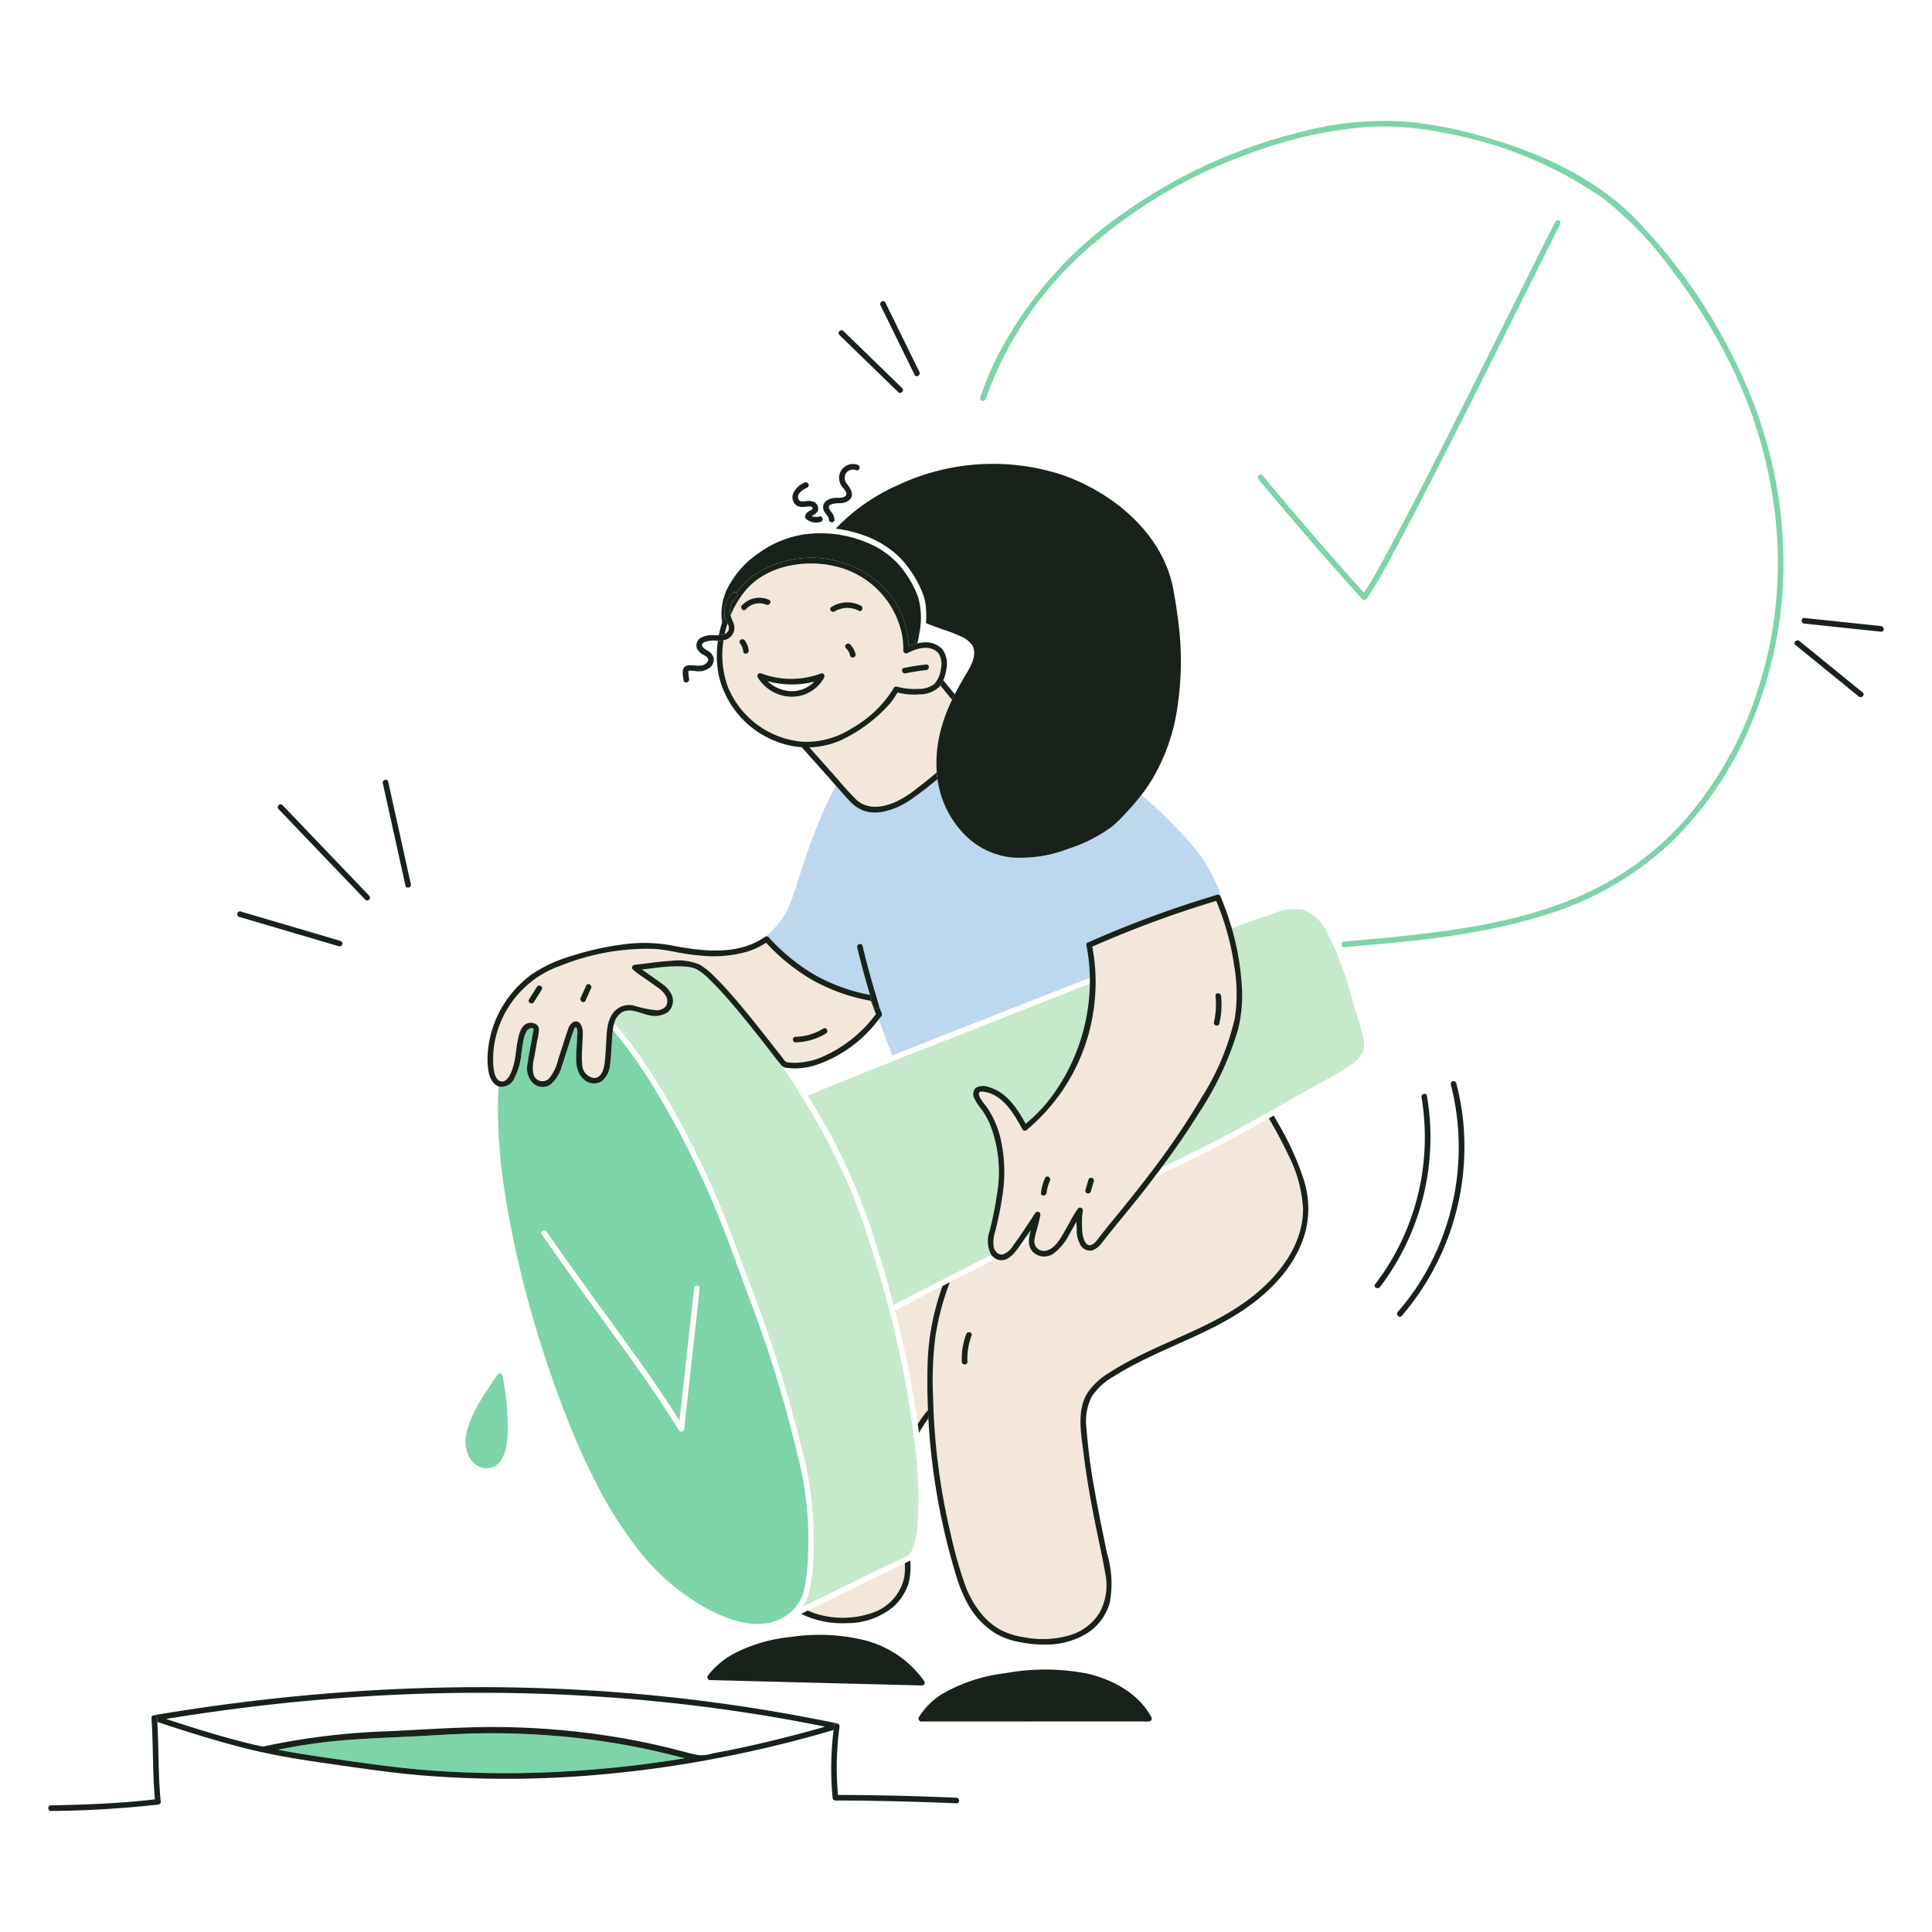
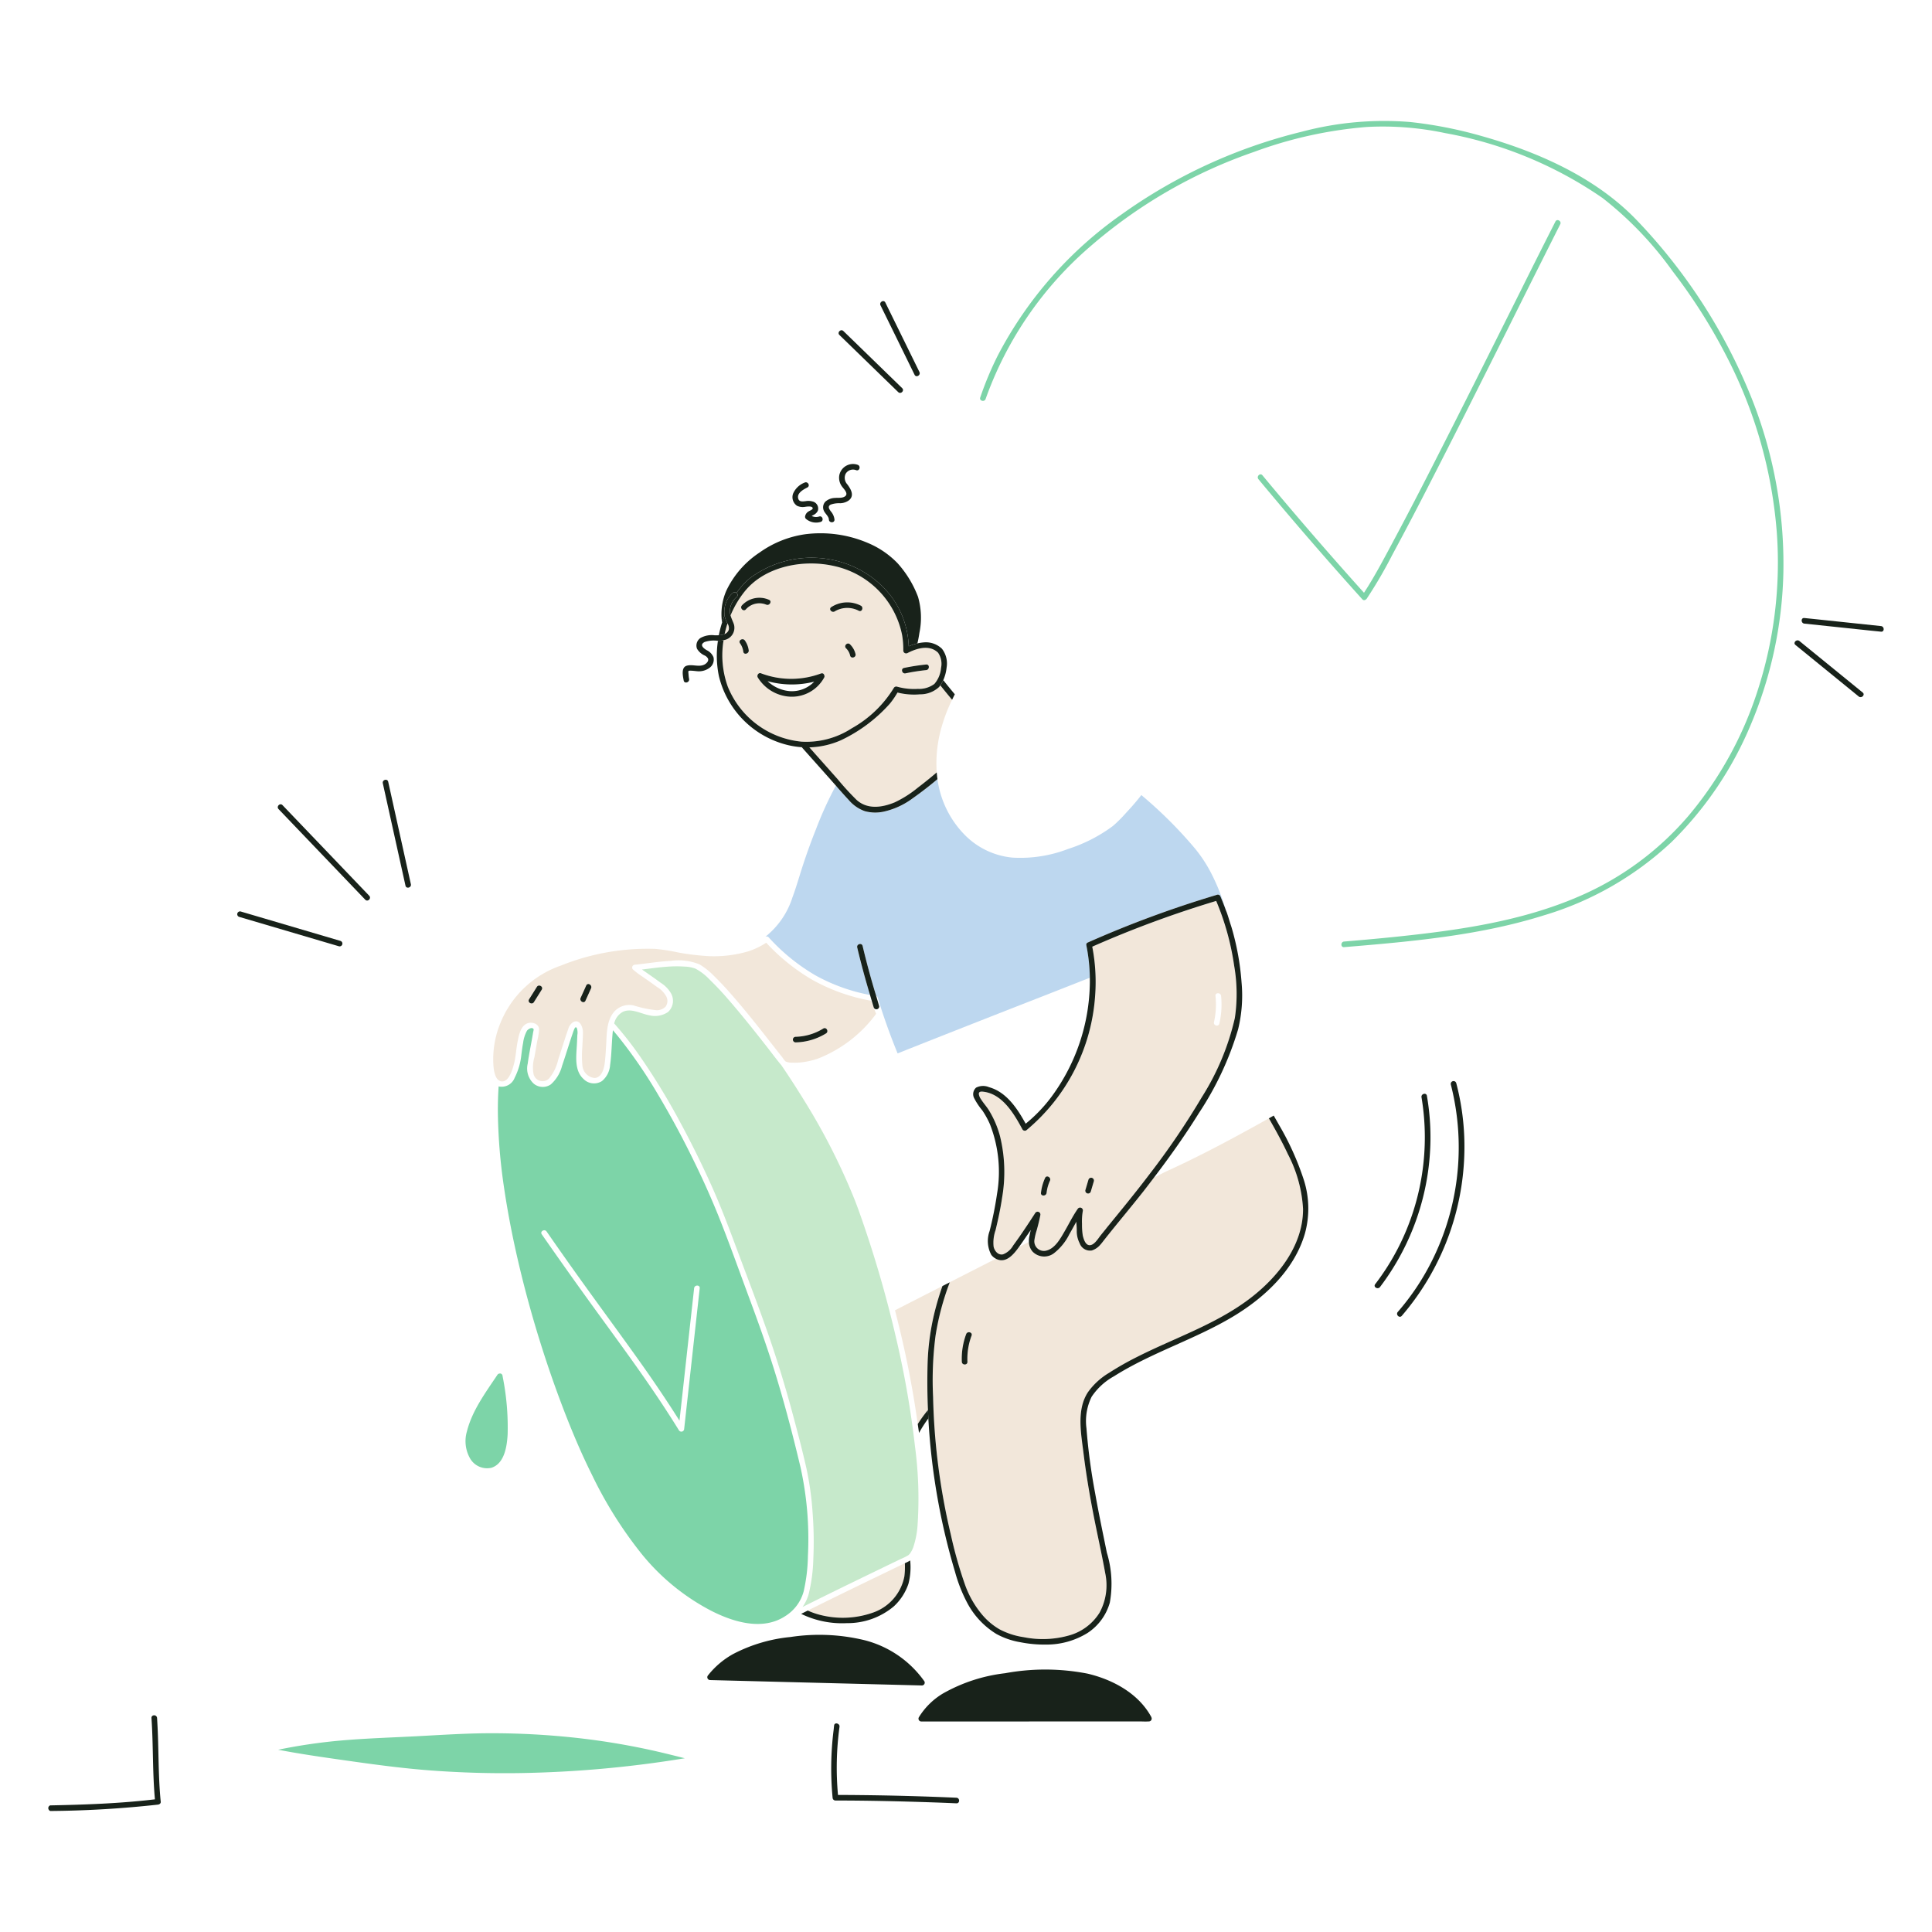
<svg xmlns="http://www.w3.org/2000/svg" viewBox="0 0 200 200" height="300" width="300">
  <defs />
  <path d="M90.455 166.906a4.963 4.963 0 0 0 3.165-3.715 7.81 7.81 0 0 0 .051-1.367l-.113.052-1.5.726c-2.819 1.365-5.641 2.725-8.443 4.126a7.826 7.826 0 0 0 1.49.5 9.387 9.387 0 0 0 5.35-.322zm2.194-31.265c.377 1.471.735 2.947 1.054 4.431.522 2.43.961 4.882 1.3 7.346a14.228 14.228 0 0 1 1.056-1.455 67.58 67.58 0 0 1-.034-4.911 25.323 25.323 0 0 1 .861-5.754c.193-.726.42-1.45.671-2.166l-.93.475c-1.327.678-2.653 1.352-3.978 2.034z" fill="#f2e7da" />
  <path d="M96.061 145.963a14.228 14.228 0 0 0-1.056 1.455c.042.307.092.612.131.919a13.157 13.157 0 0 1 .965-1.5q-.023-.437-.04-.874zm-2.39 15.861a7.81 7.81 0 0 1-.051 1.367 4.963 4.963 0 0 1-3.165 3.715 9.387 9.387 0 0 1-5.348.318 7.826 7.826 0 0 1-1.49-.5l-.681.343a9.7 9.7 0 0 0 4.744.96 7.437 7.437 0 0 0 4.843-1.732 5.634 5.634 0 0 0 1.517-2.336 6.788 6.788 0 0 0 .182-2.417 6.045 6.045 0 0 1-.551.282z" fill="#18221a" />
  <path d="M96.845 138.278a35.663 35.663 0 0 0-.253 6.325 67.831 67.831 0 0 0 1.829 14.23 44.38 44.38 0 0 0 1.5 5.282 10.066 10.066 0 0 0 1.8 3.095 6.842 6.842 0 0 0 1.739 1.449 7.683 7.683 0 0 0 2.516.82 9.985 9.985 0 0 0 4.8-.21 5.422 5.422 0 0 0 3.053-2.333 5.962 5.962 0 0 0 .582-4.084c-.376-2.09-.849-4.162-1.253-6.246-.4-2.045-.738-4.1-.994-6.168-.252-2.032-.742-4.477.453-6.313a7.194 7.194 0 0 1 2.189-2.008 30.5 30.5 0 0 1 2.891-1.643c3.86-1.956 8.066-3.342 11.561-5.957 2.936-2.2 5.657-5.525 5.631-9.381a13.9 13.9 0 0 0-1.562-5.646c-.594-1.274-1.277-2.5-1.972-3.722-.378.21-.755.423-1.133.632-3.021 1.671-6.071 3.3-9.211 4.734-.534.245-1.057.516-1.577.793-.355.466-.709.932-1.07 1.394-1.314 1.679-2.7 3.3-4.019 4.976l-.061.078-.006.008-.019.023c-.112.147-.223.294-.348.431a1.924 1.924 0 0 1-.887.608 1.139 1.139 0 0 1-1.265-.745 2.716 2.716 0 0 1-.3-1.288 7.58 7.58 0 0 0-.038-.768v-.181c-.247.439-.484.884-.736 1.317a5.69 5.69 0 0 1-1.611 1.971 1.676 1.676 0 0 1-2.178-.178 1.531 1.531 0 0 1-.39-1.008l-1.033.527c-.554.765-1.34 1.725-2.353 1.228-.01 0-.015-.011-.025-.016q-2.394 1.219-4.786 2.441a27.431 27.431 0 0 0-1.464 5.533zm3.173-.17c.13-.347.689-.2.559.154a6.859 6.859 0 0 0-.429 2.71c.016.374-.564.372-.58 0a7.3 7.3 0 0 1 .45-2.864z" fill="#f2e7da" />
  <path d="M131.356 115.768c.695 1.221 1.378 2.448 1.972 3.722a13.9 13.9 0 0 1 1.562 5.646c.026 3.856-2.695 7.183-5.631 9.381-3.495 2.615-7.7 4-11.561 5.957a30.5 30.5 0 0 0-2.891 1.643 7.194 7.194 0 0 0-2.189 2.008c-1.195 1.836-.7 4.281-.453 6.313.256 2.068.6 4.123.994 6.168.4 2.084.877 4.156 1.253 6.246a5.962 5.962 0 0 1-.582 4.084 5.419 5.419 0 0 1-3.053 2.333 9.985 9.985 0 0 1-4.8.21 7.683 7.683 0 0 1-2.516-.82 6.842 6.842 0 0 1-1.739-1.449 10.066 10.066 0 0 1-1.8-3.095 44.38 44.38 0 0 1-1.5-5.282 67.831 67.831 0 0 1-1.829-14.23 35.663 35.663 0 0 1 .253-6.325 27.431 27.431 0 0 1 1.474-5.533l-.76.387c-.251.716-.478 1.44-.671 2.166a25.323 25.323 0 0 0-.861 5.754 67.58 67.58 0 0 0 .034 4.911q.018.435.04.87a68.787 68.787 0 0 0 1.04 8.739 67.753 67.753 0 0 0 1.721 7.14 15.623 15.623 0 0 0 1.275 3.237 8.352 8.352 0 0 0 2.994 3.19 7.83 7.83 0 0 0 2.5.864 12.744 12.744 0 0 0 2.671.243 8.059 8.059 0 0 0 4.276-1.2 5.545 5.545 0 0 0 2.31-3.149 11.017 11.017 0 0 0-.31-5.175c-.414-2.044-.847-4.084-1.209-6.138a62.413 62.413 0 0 1-.9-6.726 5.7 5.7 0 0 1 .536-3.267 6.612 6.612 0 0 1 2.313-2.119c3.892-2.461 8.356-3.809 12.3-6.168 3.264-1.951 6.358-4.825 7.456-8.577a9.717 9.717 0 0 0-.112-5.609 28.874 28.874 0 0 0-2.562-5.672c-.18-.322-.364-.641-.547-.962z" fill="#18221a" />
-   <path d="M92.917 109.044q-1.167-2.852-2.068-5.8a.3.3 0 0 0-.157-.176c.107.354.2.711.316 1.064a.3.3 0 0 1 .009.084c.093.241.18.484.278.723a.291.291 0 0 1-.075.282c-.079.1-.163.194-.244.291q.647 1.9 1.407 3.749z" fill="#bdd7ef" />
  <path d="M125.386 90.4a14.579 14.579 0 0 0-1.658-2.534 44.736 44.736 0 0 0-5.577-5.562c-.116.15-.233.3-.353.446q-.588.72-1.232 1.4a14.248 14.248 0 0 1-1.352 1.351 15.841 15.841 0 0 1-4.647 2.383 13.737 13.737 0 0 1-5.77.894 7.969 7.969 0 0 1-4.877-2.3 10.171 10.171 0 0 1-2.637-4.611 10.511 10.511 0 0 1-.236-1.2 37.024 37.024 0 0 1-2.567 1.984 7.912 7.912 0 0 1-2.927 1.362 4.081 4.081 0 0 1-2.024-.032 3.875 3.875 0 0 1-1.651-1.137c-.317-.34-.627-.687-.936-1.035l-.417-.47a37.142 37.142 0 0 0-2.045 4.475q-.7 1.753-1.294 3.547c-.394 1.181-.721 2.385-1.157 3.552a8.467 8.467 0 0 1-2.766 4.032c-.01.007-.014.016-.022.023a.291.291 0 0 1 .324.056 20.362 20.362 0 0 0 4.84 3.939A18.764 18.764 0 0 0 90.066 103l-.023-.076a80.97 80.97 0 0 1-1.3-4.831c-.085-.363.474-.517.559-.154.4 1.727.878 3.436 1.393 5.133a.3.3 0 0 1 .157.176q.9 2.948 2.068 5.8l1.063-.424q7.125-2.825 14.266-5.611l4.575-1.8a18.414 18.414 0 0 0-.352-3.311v-.032a.229.229 0 0 1 .132-.3 111.162 111.162 0 0 1 13.176-4.88l.213-.068a.29.29 0 0 1 .327.133c.2.479.392.964.573 1.451a21.307 21.307 0 0 0-1.507-3.806z" fill="#bdd7ef" />
-   <path d="M131.387 115.089q2.253-1.261 4.494-2.541c1.3-.736 2.668-1.406 3.889-2.266a3.63 3.63 0 0 0 1.335-1.406 2.676 2.676 0 0 0-.008-1.538c-.238-1.166-.681-2.272-.983-3.42q-.323-1.239-.72-2.455a32.427 32.427 0 0 0-1.846-4.6 4.749 4.749 0 0 0-2.639-2.691 5.785 5.785 0 0 0-3.22.452c-.877.285-1.749.589-2.619.9-.521.184-1.04.373-1.561.561a27.129 27.129 0 0 1 1.013 5.632 14.725 14.725 0 0 1-.358 4.838 32.323 32.323 0 0 1-4.07 8.689c-1.2 1.943-2.515 3.818-3.88 5.652.67-.335 1.351-.646 2.026-.971 3.108-1.501 6.139-3.152 9.147-4.836zm-24.673 12.229c-.173.257-.352.51-.528.765l.4-.2c.037-.191.079-.383.128-.565zm-14.256-17.474c-2.954 1.176-5.91 2.354-8.843 3.584.279.454.563.906.833 1.365a62.016 62.016 0 0 1 5.069 10.542q.3.834.58 1.672c.9 2.658 1.7 5.352 2.4 8.067q2.5-1.293 5.017-2.572l5.106-2.6a3.015 3.015 0 0 1-.176-2.465 38.235 38.235 0 0 0 .769-3.851 13.5 13.5 0 0 0-.729-7.191 8.937 8.937 0 0 0-.79-1.439 6.9 6.9 0 0 1-.843-1.263.9.9 0 0 1 .194-1.1 1.58 1.58 0 0 1 1.342-.048c1.8.5 2.928 2.213 3.79 3.781a15.544 15.544 0 0 0 2.723-2.856 20.27 20.27 0 0 0 3.92-11.638q-3.2 1.262-6.405 2.515-6.98 2.739-13.957 5.497z" fill="#c6e9cb" />
  <path d="M52.032 142.491a.235.235 0 0 0-.034-.142.24.24 0 0 0-.3-.156h-.006a.279.279 0 0 0-.2.128c-1.208 1.812-2.607 3.688-3.15 5.834a3.613 3.613 0 0 0 .279 2.746 2.033 2.033 0 0 0 2.254 1.042c1.368-.442 1.606-2.257 1.676-3.466a26.623 26.623 0 0 0-.519-5.986z" fill="#7dd4a8" />
  <path d="M119.186 177.75c-1.318-2.44-3.975-3.874-6.593-4.493a22.873 22.873 0 0 0-8.535-.047 17.02 17.02 0 0 0-6.444 2.1 7.355 7.355 0 0 0-2.494 2.46.293.293 0 0 0 .111.4.3.3 0 0 0 .139.038h7.957l6.817-.006h7.828c.3 0 .618.023.922 0h.042a.293.293 0 0 0 .25-.436z" fill="#18221a" />
  <path d="M161.018 22.932q-1.828 3.6-3.627 7.222-2.256 4.512-4.517 9.025-2.335 4.653-4.7 9.291a431.657 431.657 0 0 1-4.124 7.9c-.9 1.68-1.8 3.384-2.842 4.981l-.008.012q-4.16-4.623-8.179-9.373-1.175-1.389-2.336-2.789c-.238-.287-.646.125-.409.41q4.086 4.923 8.326 9.715 1.206 1.362 2.424 2.713a.248.248 0 0 0 .349.034l.036-.026.01-.01a.289.289 0 0 0 .059-.057 46.233 46.233 0 0 0 2.633-4.509 352.321 352.321 0 0 0 4-7.628q2.358-4.592 4.671-9.209 2.3-4.566 4.577-9.139 1.882-3.768 3.776-7.53l.377-.744c.173-.328-.327-.621-.496-.289z" fill="#7dd4a8" />
  <path d="M102.031 41.3A37.381 37.381 0 0 1 112.9 25.481a51.4 51.4 0 0 1 16.9-9.749 43.769 43.769 0 0 1 11.69-2.588 31.054 31.054 0 0 1 8.1.632 41.716 41.716 0 0 1 16.3 6.718 36.461 36.461 0 0 1 7.267 7.594 57.722 57.722 0 0 1 5.759 9.157 47.558 47.558 0 0 1 5.027 18 42.952 42.952 0 0 1-2.011 16.3 38.356 38.356 0 0 1-7.1 12.859 30.978 30.978 0 0 1-11.415 8.409c-5.854 2.532-12.287 3.463-18.583 4.127-1.9.2-3.794.37-5.694.528-.369.031-.372.611 0 .58 6.923-.576 13.994-1.193 20.655-3.283a33.1 33.1 0 0 0 13.243-7.6 37.005 37.005 0 0 0 8.16-12.045 42.872 42.872 0 0 0 3.417-15.884 46.427 46.427 0 0 0-3.29-18.022 57.579 57.579 0 0 0-11.818-18.347c-4.242-4.466-10.242-7.124-16.083-8.77a43.888 43.888 0 0 0-7.445-1.466 33.145 33.145 0 0 0-11.2 1A54.127 54.127 0 0 0 116.1 22.2a40.935 40.935 0 0 0-12.817 14.617 34.473 34.473 0 0 0-1.81 4.332c-.122.351.438.503.558.151z" fill="#7dd4a8" />
  <path d="m186.782 64.556 6.963.735.978.1c.371.039.368-.541 0-.58l-6.963-.734-.978-.1c-.37-.04-.367.54 0 .579zm4.818 6.879.817.666c.287.233.7-.174.41-.41l-5.735-4.669-.817-.666c-.287-.233-.7.174-.41.41z" fill="#18221a" />
  <path d="M44.688 183.284q4.573.336 9.165.264a116.362 116.362 0 0 0 17.037-1.534c-.98-.246-1.959-.493-2.943-.719a73.714 73.714 0 0 0-8.821-1.449q-3.978-.409-7.982-.422c-2.655-.011-5.3.167-7.95.307s-5.286.218-7.922.449a57.037 57.037 0 0 0-6.476.952c2.269.437 4.557.764 6.845 1.089 3.01.428 6.013.841 9.047 1.063z" fill="#7dd4a8" />
-   <path d="M86.9 178.644a.377.377 0 0 1 0 .067.3.3 0 0 0 0-.067zm-71.174-.964.016-.024a.2.2 0 0 0-.016.024zm70.974.734q-6.8-1.417-13.7-2.3t-13.818-1.224q-6.922-.348-13.86-.183-6.98.162-13.936.82-6.918.65-13.783 1.757-.857.138-1.71.282c-.011 0-.014.011-.024.014a.3.3 0 0 1 .378.2.241.241 0 0 1 .012.064c.01.136.015.271.024.407 2.05.683 4.108 1.345 6.186 1.941q1.276.367 2.565.7.582.148 1.166.286l.542.125a1.6 1.6 0 0 0 .49.087c.019.009.028.028.05.033 2.422.525 4.871.886 7.324 1.235 2.966.422 5.926.862 8.913 1.116a108.01 108.01 0 0 0 18.542-.064q5.193-.453 10.335-1.357a.229.229 0 0 0 .075-.029h.038a3.1 3.1 0 0 0 .619-.108l.813-.149a125.57 125.57 0 0 0 12.355-2.98c.019-.158.03-.316.051-.473.045-.322.477-.242.552.028a.244.244 0 0 0-.199-.228zm-32.851 5.134q-4.586.066-9.165-.264c-3.034-.222-6.037-.635-9.047-1.063-2.288-.325-4.576-.652-6.845-1.089a57.037 57.037 0 0 1 6.476-.952c2.636-.231 5.281-.31 7.922-.449s5.295-.318 7.95-.307 5.326.151 7.982.422a73.682 73.682 0 0 1 8.821 1.449c.984.226 1.963.473 2.943.719a116.362 116.362 0 0 1-17.033 1.534zm21.352-2.313q-.708.141-1.418.275a4.1 4.1 0 0 1-1.468.184c-.94-.19-1.872-.452-2.8-.685q-2.868-.715-5.786-1.195a79.71 79.71 0 0 0-11.624-1.025c-3.944-.061-7.878.24-11.815.428a72.533 72.533 0 0 0-13.164 1.608c.167-.044-.093-.053-.155-.067l-.271-.058c-.182-.042-.365-.084-.546-.128q-.591-.141-1.178-.292-1.256-.322-2.5-.684a148.265 148.265 0 0 1-5.286-1.652q6.315-1.031 12.682-1.687 6.846-.694 13.729-.92t13.8.054q6.864.279 13.693 1.074 6.919.807 13.759 2.165l.557.113q-5.048 1.458-10.2 2.5z" fill="#18221a" />
  <path d="M5.194 187.473a108.572 108.572 0 0 0 11.156-.659c.143-.017.307-.119.29-.29-.278-2.747-.193-5.516-.357-8.272-.009-.136-.014-.271-.024-.407a.3.3 0 0 0-.326-.277.344.344 0 0 0-.064.012.256.256 0 0 0-.127.076l-.016.024a.245.245 0 0 0-.046.165c.194 2.8.1 5.623.358 8.422-3.6.427-7.222.554-10.844.626a.3.3 0 0 0-.179.381.363.363 0 0 0 .179.199zm81.153-8.857c-.021.157-.032.315-.051.473a31.968 31.968 0 0 0-.106 7.01.3.3 0 0 0 .29.29c3.335 0 6.672.077 10 .19q1.263.042 2.528.1c.373.018.372-.562 0-.579a292.746 292.746 0 0 0-10-.273q-1.129-.013-2.26-.015a31.405 31.405 0 0 1 .156-7.041.292.292 0 0 0 0-.059.377.377 0 0 0 0-.067c-.08-.271-.512-.351-.557-.029zm56.011-45.678c-.227.3.276.585.5.293a25.689 25.689 0 0 0 5.223-15.213 25.113 25.113 0 0 0-.369-4.581c-.063-.367-.621-.211-.558.154a25.109 25.109 0 0 1-2.385 15.526 24.778 24.778 0 0 1-2.411 3.821z" fill="#18221a" />
  <path d="M144.7 135.808c-.244.28.164.691.41.41a26.863 26.863 0 0 0 6.468-18.545 25.741 25.741 0 0 0-.829-5.554.29.29 0 0 0-.559.154 26.256 26.256 0 0 1-2.326 18.958 25.1 25.1 0 0 1-3.164 4.577zM24.755 94.913l9.078 2.677 1.263.372a.29.29 0 0 0 .154-.558l-9.078-2.677-1.263-.372a.29.29 0 0 0-.154.558zm10.74-4.198 2.316 2.421c.259.27.668-.141.41-.41l-8.2-8.567-.775-.81c-.258-.27-.667.14-.409.41zm6.48.968c.08.364.639.21.558-.154l-2.346-10.6c-.081-.364-.639-.21-.559.154q1.172 5.298 2.347 10.6zm50.239-51.84.768.746c.267.26.678-.149.409-.41l-5.314-5.163-.768-.745c-.268-.26-.678.149-.41.409zm2.029-1.931q.216.443.434.885c.164.334.664.041.5-.293l-3.092-6.3-.434-.885c-.164-.335-.664-.041-.5.292q1.549 3.151 3.092 6.301z" fill="#18221a" />
  <path d="M70.341 116.044q1.776 3.269 3.3 6.664c.951 2.114 1.767 4.268 2.577 6.438 1.111 2.978 2.252 5.946 3.3 8.947.966 2.77 1.818 5.575 2.577 8.409.486 1.814.967 3.635 1.379 5.468a31.7 31.7 0 0 1 .648 4.64 39.189 39.189 0 0 1 .073 4.761 16.817 16.817 0 0 1-.488 3.67 4.325 4.325 0 0 1-.63 1.315c3.288-1.649 6.6-3.242 9.913-4.847.335-.163.7-.3 1.014-.5.066-.041.009 0 .076-.058.039-.037.075-.075.11-.115a2.611 2.611 0 0 0 .335-.619 8.95 8.95 0 0 0 .462-2.352 41.09 41.09 0 0 0-.266-8.124 97.143 97.143 0 0 0-1.973-11.288 118.961 118.961 0 0 0-3.791-12.965q-.225-.63-.468-1.254a66.158 66.158 0 0 0-5.281-10.38 89.944 89.944 0 0 0-2.309-3.565c-.549-.651-1.055-1.344-1.58-2.014-1.294-1.649-2.6-3.294-3.977-4.871a30.63 30.63 0 0 0-1.883-2A5.765 5.765 0 0 0 72 100.276a3.563 3.563 0 0 0-1.137-.215 12.482 12.482 0 0 0-1.814.013c-.869.061-1.729.187-2.593.291.157.111.318.217.472.326.5.35 1 .7 1.488 1.06a3.143 3.143 0 0 1 1.008 1.015 1.57 1.57 0 0 1-.272 2 2.426 2.426 0 0 1-1.941.336c-.867-.153-1.854-.769-2.732-.357a1.837 1.837 0 0 0-.9 1.2 36.68 36.68 0 0 1 2.659 3.39 69.59 69.59 0 0 1 4.103 6.709z" fill="#c6e9cb" />
  <path d="M95.689 174.045a10.869 10.869 0 0 0-6.24-4.264 19.922 19.922 0 0 0-7.622-.318 16.156 16.156 0 0 0-5.934 1.762 8.681 8.681 0 0 0-2.594 2.2.294.294 0 0 0 .014.416.3.3 0 0 0 .191.079l7.426.19 11.819.3 2.69.069a.292.292 0 0 0 .288-.295.279.279 0 0 0-.038-.139z" fill="#18221a" />
  <path d="M52.166 122.859c.4 2.727.933 5.432 1.568 8.113q.96 4.057 2.211 8.041 1.173 3.751 2.6 7.421c.825 2.111 1.717 4.2 2.729 6.227a42.6 42.6 0 0 0 5.234 8.307 22.817 22.817 0 0 0 7.174 5.809c2.279 1.152 5.271 2.052 7.6.528a4.365 4.365 0 0 0 1.909-2.551 17.5 17.5 0 0 0 .444-3.682 34.338 34.338 0 0 0-.768-9.188c-.778-3.281-1.632-6.55-2.627-9.771-.814-2.636-1.745-5.233-2.706-7.819-1.048-2.824-2.054-5.671-3.177-8.466a86.22 86.22 0 0 0-2.593-5.774 90.73 90.73 0 0 0-3.641-6.739 49.587 49.587 0 0 0-4.2-6.1q-.233-.283-.474-.565c-.134 1.2-.122 2.408-.289 3.6a2.377 2.377 0 0 1-.84 1.658 1.52 1.52 0 0 1-1.935-.233c-.963-.892-.718-2.415-.663-3.591.015-.312.033-.625.043-.937a1.412 1.412 0 0 0-.058-.729c-.14-.207-.239.07-.3.216s-.1.288-.153.432c-.117.342-.229.686-.341 1.031-.241.748-.475 1.5-.73 2.243a3.848 3.848 0 0 1-1.159 1.915 1.461 1.461 0 0 1-1.779-.081 2.133 2.133 0 0 1-.616-2.063c.143-1.077.382-2.143.555-3.216.016-.105.083-.3.049-.362-.142-.255-.567 0-.681.17a3.521 3.521 0 0 0-.4 1.268c-.081.405-.128.815-.181 1.225a6.678 6.678 0 0 1-.687 2.361 1.447 1.447 0 0 1-1.625.917c-.014 0-.026-.013-.041-.018a36.71 36.71 0 0 0-.076 2.89 57.421 57.421 0 0 0 .624 7.513zm4.419 4.627q1.917 2.769 3.884 5.5c1.839 2.56 3.712 5.095 5.542 7.662 1.5 2.1 2.951 4.236 4.329 6.42l1.515-13.709c.041-.367.62-.37.579 0l-1.609 14.561a.292.292 0 0 1-.539.147q-1.287-2.076-2.661-4.094c-1.638-2.409-3.356-4.761-5.068-7.116a484.93 484.93 0 0 1-6.472-9.078c-.214-.308.289-.597.5-.293z" fill="#7dd4a8" />
  <path d="M124.411 113.589a26.211 26.211 0 0 0 3.421-8.2 17.01 17.01 0 0 0-.073-5.418 27.249 27.249 0 0 0-1.859-6.7A110.505 110.505 0 0 0 113.07 98a19.108 19.108 0 0 1 .294 5.136 19.856 19.856 0 0 1-7.123 13.885.29.29 0 0 1-.4-.1c-.855-1.592-2.061-3.683-4.063-3.9-.216-.024-.464-.024-.448.249a1.191 1.191 0 0 0 .217.523c.248.4.571.746.821 1.145a10.119 10.119 0 0 1 1.156 2.7 15.554 15.554 0 0 1 .219 6.318c-.166 1.146-.412 2.279-.682 3.4a3.873 3.873 0 0 0-.2 1.721c.1.445.475.9.977.779a2.055 2.055 0 0 0 1.044-.912q.342-.468.674-.943c.553-.8 1.083-1.6 1.608-2.417a.291.291 0 0 1 .53.223c-.1.525-.231 1.04-.374 1.554a6.021 6.021 0 0 0-.236 1.01.989.989 0 0 0 1.266 1.09c.9-.233 1.456-1.293 1.887-2.038s.826-1.551 1.326-2.269a.291.291 0 0 1 .529.224 6.163 6.163 0 0 0-.082 1.336 7.428 7.428 0 0 0 .077 1.182c.074.324.247.952.648 1.009.5.071.922-.653 1.185-.989.2-.253.4-.5.606-.75 1.509-1.844 3.019-3.687 4.461-5.584a78.976 78.976 0 0 0 5.424-7.993zm1.818-7.627c-.083.364-.642.209-.559-.154a8.215 8.215 0 0 0 .156-2.712c-.039-.371.541-.367.58 0a8.741 8.741 0 0 1-.177 2.866zm-12.992 16.31-.318 1.074a.29.29 0 0 1-.559-.154l.319-1.075a.29.29 0 0 1 .558.155zm-5.046-.335c.155-.339.655-.044.5.293a4.147 4.147 0 0 0-.35 1.254c-.042.367-.622.37-.58 0a5.021 5.021 0 0 1 .43-1.547z" fill="#f2e7da" />
  <path d="m125.991 92.624-.213.068a111.162 111.162 0 0 0-13.176 4.88.23.23 0 0 0-.134.3.141.141 0 0 0 0 .029 18.414 18.414 0 0 1 .352 3.311c0 .207.006.413 0 .62a20.27 20.27 0 0 1-3.92 11.638 15.544 15.544 0 0 1-2.723 2.856c-.862-1.568-1.987-3.279-3.79-3.781a1.58 1.58 0 0 0-1.342.048.9.9 0 0 0-.194 1.1 6.9 6.9 0 0 0 .843 1.263 8.937 8.937 0 0 1 .79 1.439 13.5 13.5 0 0 1 .729 7.191 38.235 38.235 0 0 1-.769 3.851 3.015 3.015 0 0 0 .176 2.465 1.4 1.4 0 0 0 .481.405c.01 0 .015.012.025.016 1.013.5 1.8-.463 2.353-1.228l.185-.259c.177-.247.346-.5.518-.75s.355-.508.528-.765a9.925 9.925 0 0 0-.129.562c-.011.055-.026.11-.036.166a2.372 2.372 0 0 0-.033.519 1.531 1.531 0 0 0 .39 1.008 1.676 1.676 0 0 0 2.178.178 5.69 5.69 0 0 0 1.611-1.971c.252-.433.489-.878.736-1.317 0 .061-.006.12 0 .181a7.58 7.58 0 0 1 .038.768 2.716 2.716 0 0 0 .3 1.288 1.139 1.139 0 0 0 1.265.745 1.924 1.924 0 0 0 .887-.608c.125-.137.236-.284.348-.431l.019-.023.006-.008.061-.078c1.321-1.674 2.7-3.3 4.019-4.976.361-.462.715-.928 1.07-1.394q.393-.516.779-1.036c1.365-1.834 2.675-3.709 3.88-5.652a32.354 32.354 0 0 0 4.07-8.689 14.725 14.725 0 0 0 .358-4.838 27.129 27.129 0 0 0-1.013-5.632c-.054-.187-.119-.369-.177-.554-.109-.35-.211-.7-.334-1.047-.033-.091-.074-.18-.107-.271a32.12 32.12 0 0 0-.573-1.451.29.29 0 0 0-.332-.136zm-11.465 34.533c-.2.249-.407.5-.606.75-.263.336-.686 1.06-1.185.989-.4-.057-.574-.685-.648-1.009a7.428 7.428 0 0 1-.077-1.182 6.163 6.163 0 0 1 .082-1.336.291.291 0 0 0-.529-.224c-.5.718-.888 1.513-1.326 2.269s-.992 1.8-1.887 2.038a.99.99 0 0 1-1.266-1.09 6.021 6.021 0 0 1 .236-1.01c.143-.514.275-1.029.374-1.554a.291.291 0 0 0-.53-.223 84.41 84.41 0 0 1-1.608 2.417q-.332.475-.674.943a2.055 2.055 0 0 1-1.044.912c-.5.117-.875-.334-.977-.779a3.873 3.873 0 0 1 .2-1.721c.27-1.125.516-2.258.682-3.4a15.554 15.554 0 0 0-.219-6.318 10.119 10.119 0 0 0-1.156-2.7c-.25-.4-.573-.747-.821-1.145a1.191 1.191 0 0 1-.217-.523c-.016-.273.232-.273.448-.249 2 .221 3.208 2.312 4.063 3.9a.29.29 0 0 0 .4.1 19.856 19.856 0 0 0 7.123-13.885A19.11 19.11 0 0 0 113.07 98a110.689 110.689 0 0 1 12.83-4.736 27.206 27.206 0 0 1 1.859 6.7 17.01 17.01 0 0 1 .073 5.418 26.211 26.211 0 0 1-3.421 8.2 78.976 78.976 0 0 1-5.424 7.984c-1.442 1.9-2.952 3.74-4.461 5.584z" fill="#18221a" />
  <path d="M97.358 75.691a17.055 17.055 0 0 1 1.2-3.25q-.6-.713-1.177-1.436l-.048-.061c-.042.057-.076.121-.122.174a2.861 2.861 0 0 1-1.982.759 6.977 6.977 0 0 1-2.325-.186 8.5 8.5 0 0 1-.791 1.153 15.8 15.8 0 0 1-5.08 3.794 8.7 8.7 0 0 1-3.263.73l2.936 3.3a28.524 28.524 0 0 0 1.953 2.132c1.134 1.039 2.659.809 3.975.263a11.465 11.465 0 0 0 2.384-1.52c.668-.5 1.316-1.034 1.953-1.576a13.428 13.428 0 0 1 .387-4.276z" fill="#f2e7da" />
  <path d="M86.942 81.8c.309.348.619.695.936 1.035a3.875 3.875 0 0 0 1.651 1.137 4.081 4.081 0 0 0 2.024.032 7.912 7.912 0 0 0 2.927-1.362 37.024 37.024 0 0 0 2.567-1.984q-.049-.347-.076-.7a42.149 42.149 0 0 1-1.953 1.576 11.465 11.465 0 0 1-2.384 1.52c-1.316.546-2.841.776-3.975-.263a28.524 28.524 0 0 1-1.949-2.134l-2.936-3.3q-.395.011-.79-.017l2.934 3.293q.3.342.607.687c.139.168.275.325.417.48zm11.62-9.359c.091-.19.183-.38.279-.568-.336-.405-.672-.81-1-1.221-.065-.081-.127-.164-.192-.245a2.9 2.9 0 0 1-.311.537l.048.061q.58.725 1.176 1.436z" fill="#18221a" />
  <path d="M79.319 97.591a7.8 7.8 0 0 1-1.889.9 12.534 12.534 0 0 1-4.8.433 23.744 23.744 0 0 1-2.448-.329 20.324 20.324 0 0 0-2.329-.366 24.008 24.008 0 0 0-9.779 1.724 10.4 10.4 0 0 0-6.3 6.022 9.8 9.8 0 0 0-.691 4.362c.038.507.186 1.565.862 1.612.74.051 1.107-1.227 1.249-1.761.207-.775.233-1.583.389-2.367.129-.646.3-1.6 1-1.88.469-.186 1.206.016 1.222.614a6.3 6.3 0 0 1-.182 1.166l-.3 1.715a3.8 3.8 0 0 0-.086 1.765.96.96 0 0 0 1.578.472 4.634 4.634 0 0 0 .97-1.978c.241-.731.471-1.466.711-2.2.1-.316.208-.633.323-.946a1.241 1.241 0 0 1 .515-.739c.68-.349 1 .5 1.009 1.016.006.556-.044 1.114-.066 1.669a10.54 10.54 0 0 0 .015 1.829 1.414 1.414 0 0 0 1.23 1.268c.716 0 .982-.859 1.064-1.437.085-.595.114-1.2.153-1.8.078-1.183.007-2.582.786-3.561a2.106 2.106 0 0 1 2.058-.715 11.947 11.947 0 0 0 2.387.5 1.269 1.269 0 0 0 .938-.379 1 1 0 0 0 .061-1.052 2.586 2.586 0 0 0-.952-.976c-.484-.356-.978-.7-1.469-1.043a9.616 9.616 0 0 1-1.026-.768.294.294 0 0 1 .012-.415.29.29 0 0 1 .193-.08c1.242-.12 2.473-.336 3.722-.4a5.771 5.771 0 0 1 2.974.372 7.539 7.539 0 0 1 1.518 1.221 32.256 32.256 0 0 1 1.867 1.993c1.361 1.558 2.647 3.182 3.923 4.809l.852 1.087.4.5a2.651 2.651 0 0 0 .345.438 1.587 1.587 0 0 0 .714.118 6.069 6.069 0 0 0 .842-.022 8.013 8.013 0 0 0 1.8-.4 13.64 13.64 0 0 0 6.011-4.631q-.272-.672-.521-1.355a19.46 19.46 0 0 1-6.051-2.147 20.684 20.684 0 0 1-4.804-3.858zM55.27 103.74c-.2.315-.7.024-.5-.293l.807-1.286c.2-.315.7-.024.5.293zm4.837-.44.578-1.281c.154-.34.653-.045.5.293l-.578 1.281c-.154.339-.653.045-.5-.293zm25.405 3.678a6.269 6.269 0 0 1-3.143.929.29.29 0 0 1 0-.58 5.676 5.676 0 0 0 2.851-.85c.319-.196.609.305.292.501z" fill="#f2e7da" />
-   <path d="M51.06 112.063a1.255 1.255 0 0 0 .547.395c.015 0 .027.014.041.018a1.447 1.447 0 0 0 1.625-.917 6.678 6.678 0 0 0 .687-2.361c.053-.41.1-.82.181-1.225a3.521 3.521 0 0 1 .4-1.268c.114-.167.539-.425.681-.17.034.061-.033.257-.049.362-.173 1.073-.412 2.139-.555 3.216a2.133 2.133 0 0 0 .616 2.063 1.461 1.461 0 0 0 1.779.081 3.848 3.848 0 0 0 1.159-1.915c.255-.744.489-1.5.73-2.243.112-.345.224-.689.341-1.031.05-.144.1-.291.153-.432s.158-.423.3-.216a1.413 1.413 0 0 1 .058.729c-.01.312-.028.625-.043.937-.055 1.176-.3 2.7.663 3.591a1.52 1.52 0 0 0 1.935.233 2.377 2.377 0 0 0 .84-1.658c.167-1.195.154-2.406.289-3.6 0-.028.005-.056.008-.084a3.689 3.689 0 0 1 .13-.623 1.837 1.837 0 0 1 .9-1.2c.878-.412 1.865.2 2.732.357a2.422 2.422 0 0 0 1.941-.336 1.57 1.57 0 0 0 .272-2 3.143 3.143 0 0 0-1.008-1.015c-.488-.364-.99-.71-1.488-1.06-.154-.109-.315-.215-.472-.326.864-.1 1.724-.23 2.593-.291a12.625 12.625 0 0 1 1.814-.013 3.563 3.563 0 0 1 1.137.215 5.765 5.765 0 0 1 1.462 1.131c.662.632 1.28 1.31 1.883 2 1.381 1.577 2.683 3.222 3.977 4.871.525.67 1.031 1.363 1.58 2.014l.012.015a.889.889 0 0 0 .64.244c.079.01.158.015.237.022a5.469 5.469 0 0 0 .665.026 7.817 7.817 0 0 0 1.8-.275 13.544 13.544 0 0 0 6.724-4.814c.081-.1.165-.192.244-.291a.291.291 0 0 0 .075-.282c-.1-.239-.185-.482-.278-.723a.292.292 0 0 1-.568.07c-.136-.427-.254-.86-.383-1.29a18.764 18.764 0 0 1-5.661-2.037 20.362 20.362 0 0 1-4.84-3.939.291.291 0 0 0-.324-.056l-.027.011c-2.886 2.013-6.621 1.492-9.861.867a15.833 15.833 0 0 0-4.992-.055 28.87 28.87 0 0 0-5.13 1.157 14.39 14.39 0 0 0-4.263 1.977 11.239 11.239 0 0 0-3.039 3.414 10.887 10.887 0 0 0-1.407 4.34 8.049 8.049 0 0 0 .052 2.262 2.568 2.568 0 0 0 .485 1.128zm39.625-7.106a13.64 13.64 0 0 1-6.011 4.631 8.013 8.013 0 0 1-1.8.4 6.069 6.069 0 0 1-.842.022 1.587 1.587 0 0 1-.714-.118 2.651 2.651 0 0 1-.345-.438 28.23 28.23 0 0 0-.4-.5l-.852-1.087c-1.276-1.627-2.562-3.251-3.923-4.809a32.564 32.564 0 0 0-1.867-1.993 7.539 7.539 0 0 0-1.518-1.221 5.782 5.782 0 0 0-2.974-.372c-1.249.06-2.48.276-3.722.4a.293.293 0 0 0-.285.3.3.3 0 0 0 .08.193 9.616 9.616 0 0 0 1.026.768c.491.346.985.687 1.469 1.043a2.586 2.586 0 0 1 .952.976 1 1 0 0 1-.061 1.052 1.269 1.269 0 0 1-.938.379 11.947 11.947 0 0 1-2.387-.5 2.106 2.106 0 0 0-2.058.715c-.779.979-.708 2.378-.786 3.561-.039.6-.068 1.2-.153 1.8-.082.578-.348 1.432-1.064 1.437a1.414 1.414 0 0 1-1.23-1.268 10.54 10.54 0 0 1-.015-1.829c.022-.555.072-1.113.066-1.669-.005-.518-.329-1.365-1.009-1.016a1.241 1.241 0 0 0-.515.739c-.115.313-.219.63-.323.946-.24.732-.47 1.467-.711 2.2a4.634 4.634 0 0 1-.97 1.978.961.961 0 0 1-1.578-.472 3.8 3.8 0 0 1 .086-1.765l.3-1.715a6.3 6.3 0 0 0 .182-1.166c-.016-.6-.753-.8-1.222-.614-.7.276-.872 1.234-1 1.88-.156.784-.182 1.592-.389 2.367-.142.534-.509 1.812-1.249 1.761-.676-.047-.824-1.105-.862-1.612a9.8 9.8 0 0 1 .691-4.362 10.4 10.4 0 0 1 6.3-6.022 24.008 24.008 0 0 1 9.779-1.724 20.324 20.324 0 0 1 2.329.366 24.024 24.024 0 0 0 2.448.33 12.554 12.554 0 0 0 4.8-.434 7.8 7.8 0 0 0 1.889-.9 20.684 20.684 0 0 0 4.794 3.864 19.46 19.46 0 0 0 6.051 2.147q.249.683.521 1.355zm35.141-1.857a8.215 8.215 0 0 1-.156 2.712c-.083.363.476.518.559.154a8.741 8.741 0 0 0 .177-2.866c-.039-.371-.619-.375-.58 0zm-3.894-39.085q-.2-1.6-.507-3.178c-1.126-5.688-6.3-9.915-11.565-11.71a23.088 23.088 0 0 0-16.72 1.006 20.187 20.187 0 0 0-6.626 4.594c.235.03.47.062.7.1a13.232 13.232 0 0 1 2.152.573 10.26 10.26 0 0 1 3.7 2.228 11.4 11.4 0 0 1 2.528 4 4.839 4.839 0 0 1 .259 1.315 10.402 10.402 0 0 1 .008 1.556c1.147.508 2.381.809 3.516 1.346a2.641 2.641 0 0 1 1.3 1c.483.946-.159 2.083-.639 2.889-.421.7-.825 1.413-1.2 2.135-.1.188-.188.378-.279.568a17.055 17.055 0 0 0-1.2 3.25 13.428 13.428 0 0 0-.387 4.273c.018.232.043.464.076.694a10.486 10.486 0 0 0 .236 1.206 10.171 10.171 0 0 0 2.637 4.611 7.969 7.969 0 0 0 4.877 2.3 13.737 13.737 0 0 0 5.77-.894 15.841 15.841 0 0 0 4.647-2.383 14.367 14.367 0 0 0 1.352-1.351q.645-.674 1.232-1.4c.12-.147.237-.3.353-.446a17.647 17.647 0 0 0 1.078-1.555 20.094 20.094 0 0 0 2.468-6.425 31.724 31.724 0 0 0 .234-10.302z" fill="#18221a" />
  <path d="M82.369 107.907a6.269 6.269 0 0 0 3.143-.929c.317-.2.027-.7-.292-.5a5.676 5.676 0 0 1-2.851.85.29.29 0 0 0 0 .58zm12.666-46.119a10.993 10.993 0 0 0-2.123-3.488 9.185 9.185 0 0 0-3.052-2.085 12.473 12.473 0 0 0-6.5-.911 10.73 10.73 0 0 0-4.732 1.896 9.72 9.72 0 0 0-3.436 3.942 6.081 6.081 0 0 0-.444 3.311c.08-.25.171-.5.268-.748a2.551 2.551 0 0 1 .837-2.321.293.293 0 0 1 .384 0 7.719 7.719 0 0 1 1.408-1.541 10.662 10.662 0 0 1 10.147-1.413 10.111 10.111 0 0 1 4.345 3.155 9.117 9.117 0 0 1 1.931 5.32 5.488 5.488 0 0 1 .9-.3c.085-.355.155-.714.206-1.075a7.8 7.8 0 0 0-.139-3.742z" fill="#18221a" />
  <path d="M74.9 66.269a9.568 9.568 0 0 0 .438 4.817 9.178 9.178 0 0 0 7.634 5.691 8.605 8.605 0 0 0 5.192-1.38 11.9 11.9 0 0 0 4.36-4.183.291.291 0 0 1 .327-.133 6.423 6.423 0 0 0 2.159.232 2.644 2.644 0 0 0 1.711-.511 2.862 2.862 0 0 0 .689-1.649 2.024 2.024 0 0 0-.307-1.584c-.887-.866-2.2-.458-3.161.035a.294.294 0 0 1-.4-.113.3.3 0 0 1-.037-.138 9.012 9.012 0 0 0-.121-1.607 9.147 9.147 0 0 0-7.067-7.155c-3.131-.706-7.076.009-9.192 2.59a10.218 10.218 0 0 0-1.5 2.518c.082.306.227.584.344.908a1.291 1.291 0 0 1-1.069 1.662zm3.542 3.853c-.113-.208.077-.515.327-.426a8.821 8.821 0 0 0 6.189.033.266.266 0 0 1 .063-.017.228.228 0 0 1 .291.138l.007.023a.269.269 0 0 1 0 .27 3.816 3.816 0 0 1-3.527 1.984 4.189 4.189 0 0 1-3.353-2.005zM88 67.862a1.49 1.49 0 0 0-.423-.752c-.267-.261.143-.671.41-.41a2.057 2.057 0 0 1 .572 1.008c.09.363-.469.516-.559.154zm7.874 1.507a20.544 20.544 0 0 0-2.139.335c-.365.076-.519-.483-.155-.559a21.951 21.951 0 0 1 2.294-.355c.375-.039.371.541.004.579zm-9.843-6.511a3.043 3.043 0 0 1 3.041-.178c.347.129.2.689-.154.559a2.553 2.553 0 0 0-2.477.029c-.291.227-.7-.181-.41-.41zm-9.231-.184a2.456 2.456 0 0 1 2.81-.582c.342.148.046.647-.292.5a1.874 1.874 0 0 0-2.109.492c-.249.278-.658-.134-.409-.41zm.31 3.626a2.275 2.275 0 0 1 .4 1.01c.05.365-.508.521-.559.154a1.923 1.923 0 0 0-.338-.871c-.214-.307.289-.6.5-.293z" fill="#f2e7da" />
  <path d="M75.014 65.637a.729.729 0 0 0 .426-.428.846.846 0 0 0-.133-.666 10.56 10.56 0 0 0-.293 1.094z" fill="#f2e7da" />
  <path d="M83.774 77.368a8.7 8.7 0 0 0 3.263-.73 15.8 15.8 0 0 0 5.08-3.794 8.406 8.406 0 0 0 .791-1.153 6.977 6.977 0 0 0 2.325.186 2.861 2.861 0 0 0 1.982-.759c.046-.053.08-.117.122-.174a2.9 2.9 0 0 0 .311-.537 4.294 4.294 0 0 0 .343-1.294 2.49 2.49 0 0 0-.481-1.954 2.388 2.388 0 0 0-1.922-.654 3.921 3.921 0 0 0-.618.1 5.488 5.488 0 0 0-.9.3 9.117 9.117 0 0 0-1.931-5.32 10.111 10.111 0 0 0-4.345-3.155 10.662 10.662 0 0 0-10.147 1.413 7.719 7.719 0 0 0-1.408 1.541.253.253 0 0 1 .082.347.263.263 0 0 1-.056.064 1.978 1.978 0 0 0-.7 1.372 1.589 1.589 0 0 0 .063.531 10.218 10.218 0 0 1 1.5-2.518c2.116-2.581 6.061-3.3 9.192-2.59a9.147 9.147 0 0 1 7.067 7.155 9.012 9.012 0 0 1 .121 1.607.293.293 0 0 0 .3.288.3.3 0 0 0 .138-.037c.96-.493 2.274-.9 3.161-.035a2.024 2.024 0 0 1 .307 1.584 2.862 2.862 0 0 1-.689 1.649 2.644 2.644 0 0 1-1.711.511 6.423 6.423 0 0 1-2.159-.232.291.291 0 0 0-.327.133 11.9 11.9 0 0 1-4.36 4.183 8.605 8.605 0 0 1-5.192 1.38 9.178 9.178 0 0 1-7.634-5.691 9.568 9.568 0 0 1-.438-4.817 2.117 2.117 0 0 1-.336.063c-.082.007-.165.01-.248.009a10.412 10.412 0 0 0 .1 3.65 9.675 9.675 0 0 0 7.258 7.167 8.58 8.58 0 0 0 1.315.193q.387.028.781.018z" fill="#18221a" />
  <path d="M75.014 65.637a10.818 10.818 0 0 1 .293-1.094l-.037-.075a2.782 2.782 0 0 1-.237-.638c-.008-.041-.01-.082-.017-.123-.1.248-.188.5-.268.748l-.006.017a11.721 11.721 0 0 0-.32 1.235c0 .018-.008.036-.011.054a1.838 1.838 0 0 0 .603-.124zm10.303 4.506a.269.269 0 0 0 0-.27.228.228 0 0 0-.275-.168l-.023.007a.266.266 0 0 0-.063.017 8.821 8.821 0 0 1-6.189-.033c-.25-.089-.44.218-.327.426a4.189 4.189 0 0 0 3.351 2 3.816 3.816 0 0 0 3.526-1.979zm-1.03.423a3.206 3.206 0 0 1-2.5.982 3.782 3.782 0 0 1-2.327-1.032 9.436 9.436 0 0 0 4.827.05zm11.591-1.776a21.951 21.951 0 0 0-2.294.355c-.364.076-.21.635.155.559a20.544 20.544 0 0 1 2.139-.335c.367-.038.371-.618 0-.579zm-18.93-1.326c.051.367.609.211.559-.154a2.275 2.275 0 0 0-.4-1.01c-.211-.3-.714-.014-.5.293a1.923 1.923 0 0 1 .341.871zm11.043-.764c-.267-.261-.677.149-.41.41a1.49 1.49 0 0 1 .423.752c.086.362.645.209.559-.154a2.057 2.057 0 0 0-.572-1.008zM77.21 63.084a1.874 1.874 0 0 1 2.109-.492c.338.147.634-.352.292-.5a2.456 2.456 0 0 0-2.81.582c-.249.276.16.688.409.41zm9.235.184a2.553 2.553 0 0 1 2.477-.029c.35.13.5-.43.154-.559a3.043 3.043 0 0 0-3.041.178c-.293.229.119.642.41.41zm4.247 39.796a82.593 82.593 0 0 1-1.393-5.133c-.085-.363-.644-.209-.559.154a85.335 85.335 0 0 0 1.3 4.831l.023.076c.129.43.247.863.383 1.29a.292.292 0 0 0 .568-.07.3.3 0 0 0-.009-.084c-.105-.353-.205-.71-.313-1.064zm9.456 37.908a6.859 6.859 0 0 1 .429-2.71c.13-.35-.429-.5-.559-.154a7.3 7.3 0 0 0-.45 2.864c.016.372.596.374.58 0zm8.193-17.488a4.147 4.147 0 0 1 .35-1.254c.155-.337-.345-.632-.5-.293a5.021 5.021 0 0 0-.43 1.547c-.042.37.539.367.58 0zm4.019-.292a.29.29 0 0 0 .559.154l.318-1.074a.29.29 0 0 0-.558-.155l-.319 1.075zm-51.752-19.599.578-1.281c.152-.338-.347-.633-.5-.293l-.578 1.281c-.153.338.346.632.5.293zm-4.531-1.139c.2-.317-.3-.608-.5-.293l-.807 1.286c-.2.317.3.608.5.293z" fill="#18221a" />
  <path d="M74.561 66.332a2.117 2.117 0 0 0 .336-.063 1.291 1.291 0 0 0 1.071-1.662c-.117-.324-.262-.6-.344-.908a1.589 1.589 0 0 1-.063-.531 1.978 1.978 0 0 1 .7-1.372.253.253 0 0 0 .038-.355.263.263 0 0 0-.064-.056.293.293 0 0 0-.384 0 2.551 2.551 0 0 0-.837 2.321c.007.041.009.082.018.123a2.734 2.734 0 0 0 .236.638l.037.075a.846.846 0 0 1 .133.666.731.731 0 0 1-.426.428 1.838 1.838 0 0 1-.6.124c-.147.009-.29.008-.415.007a2.391 2.391 0 0 0-1.485.278.942.942 0 0 0-.357 1.113 1.733 1.733 0 0 0 .793.7.749.749 0 0 1 .347.325c.091.251-.153.489-.353.6-.571.311-1.264-.049-1.861.135s-.386 1.078-.306 1.526c.065.366.623.211.559-.155a3.722 3.722 0 0 1-.057-.483c0-.061-.044-.285 0-.341.071-.093.764.014.879.018a1.849 1.849 0 0 0 1.329-.376 1.046 1.046 0 0 0 .371-1.08 1.412 1.412 0 0 0-.707-.725c-.33-.2-.767-.546-.207-.842a2.965 2.965 0 0 1 1.374-.121c.084.003.163 0 .245-.007zm11.246-12.545c.018.371.6.373.579 0a1.546 1.546 0 0 0-.379-.851c-.175-.242-.359-.521-.013-.7a2.537 2.537 0 0 1 .989-.14 1.667 1.667 0 0 0 .869-.282c.642-.491.236-1.171-.136-1.673a.987.987 0 0 1-.185-1.075.882.882 0 0 1 1.1-.392c.354.122.506-.437.154-.558a1.447 1.447 0 0 0-1.846.884 1.3 1.3 0 0 0-.054.194 1.516 1.516 0 0 0 .277 1.167c.17.241.686.712.341 1-.282.232-.743.154-1.078.186a1.557 1.557 0 0 0-.986.386.853.853 0 0 0-.149.949c.131.292.5.566.517.905zm-3.298-1.427a1.409 1.409 0 0 0 .875.1c.141-.016.7-.11.748.145.025.145-.335.273-.431.339a.739.739 0 0 0-.351.479.293.293 0 0 0 .074.282 1.617 1.617 0 0 0 1.533.322c.355-.11.2-.669-.154-.559a1.043 1.043 0 0 1-.774-.051c.079-.056.179-.1.253-.144a.9.9 0 0 0 .384-.411.754.754 0 0 0-.507-.938l-.056-.014a1.6 1.6 0 0 0-.719-.029c-.276.031-.632.087-.742-.237-.2-.587.52-.969.935-1.182.332-.17.039-.671-.292-.5A2.129 2.129 0 0 0 82.1 51.1a1.079 1.079 0 0 0 .409 1.26z" fill="#18221a" />
</svg>